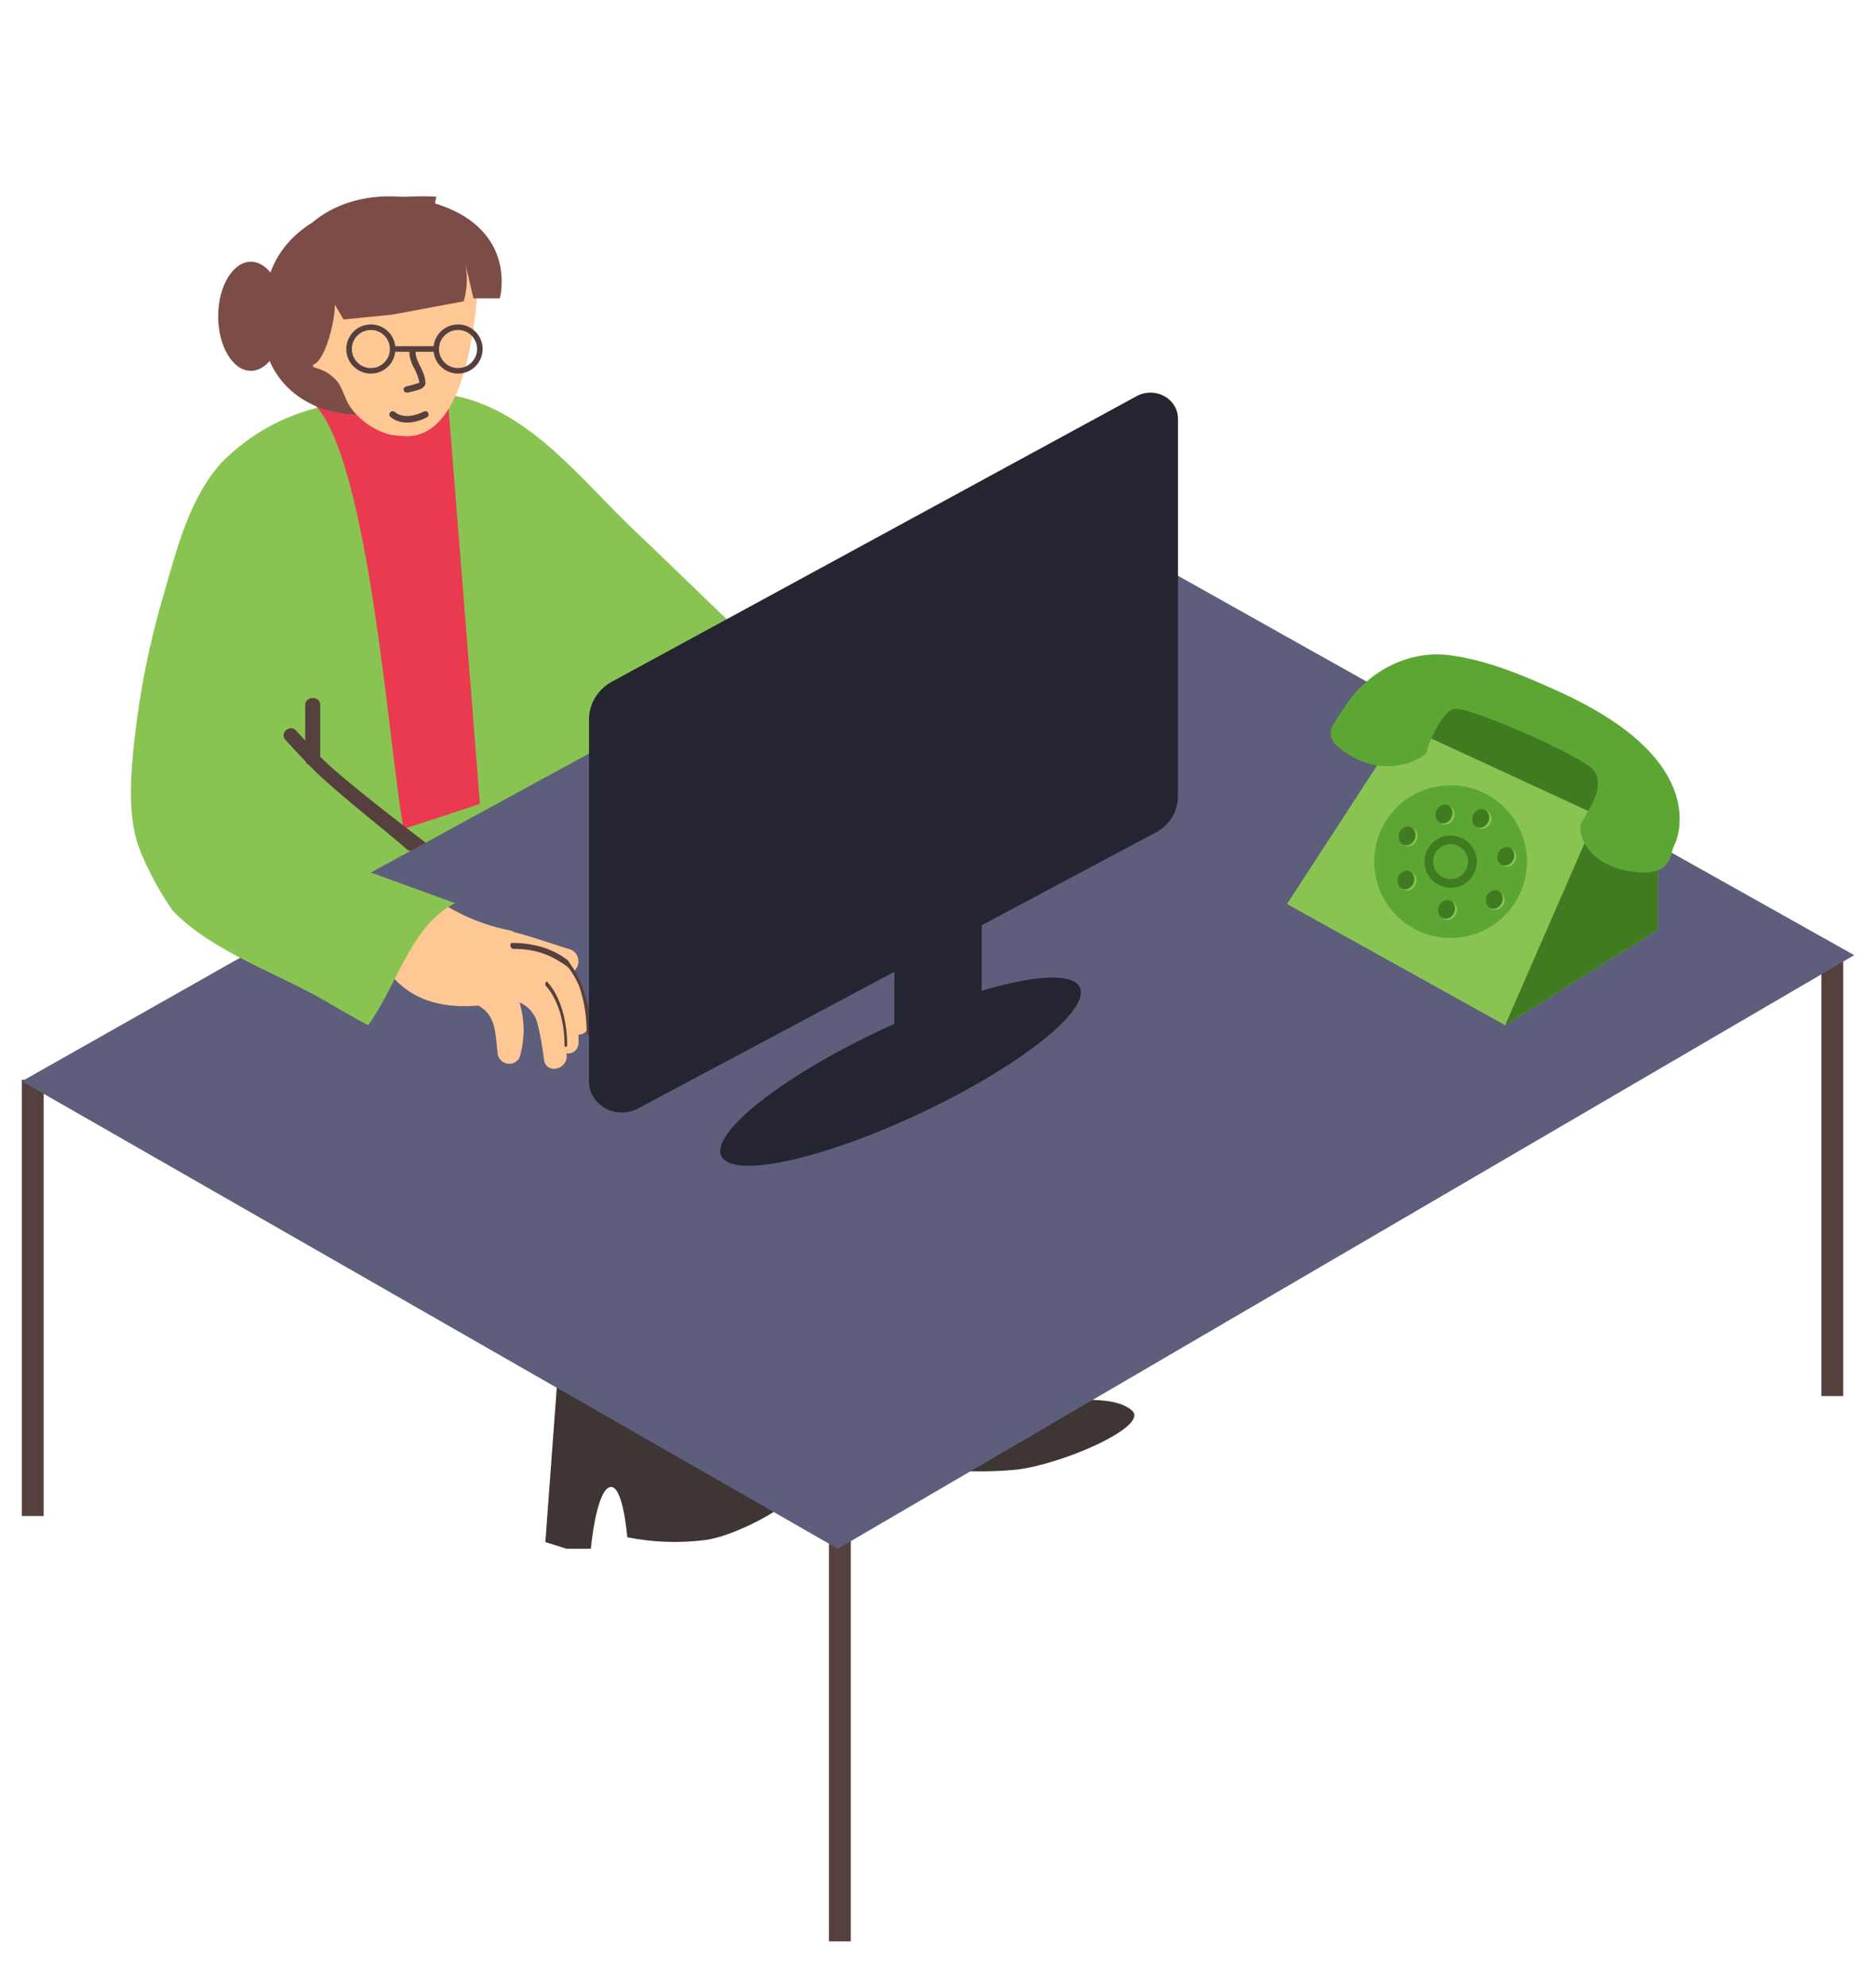
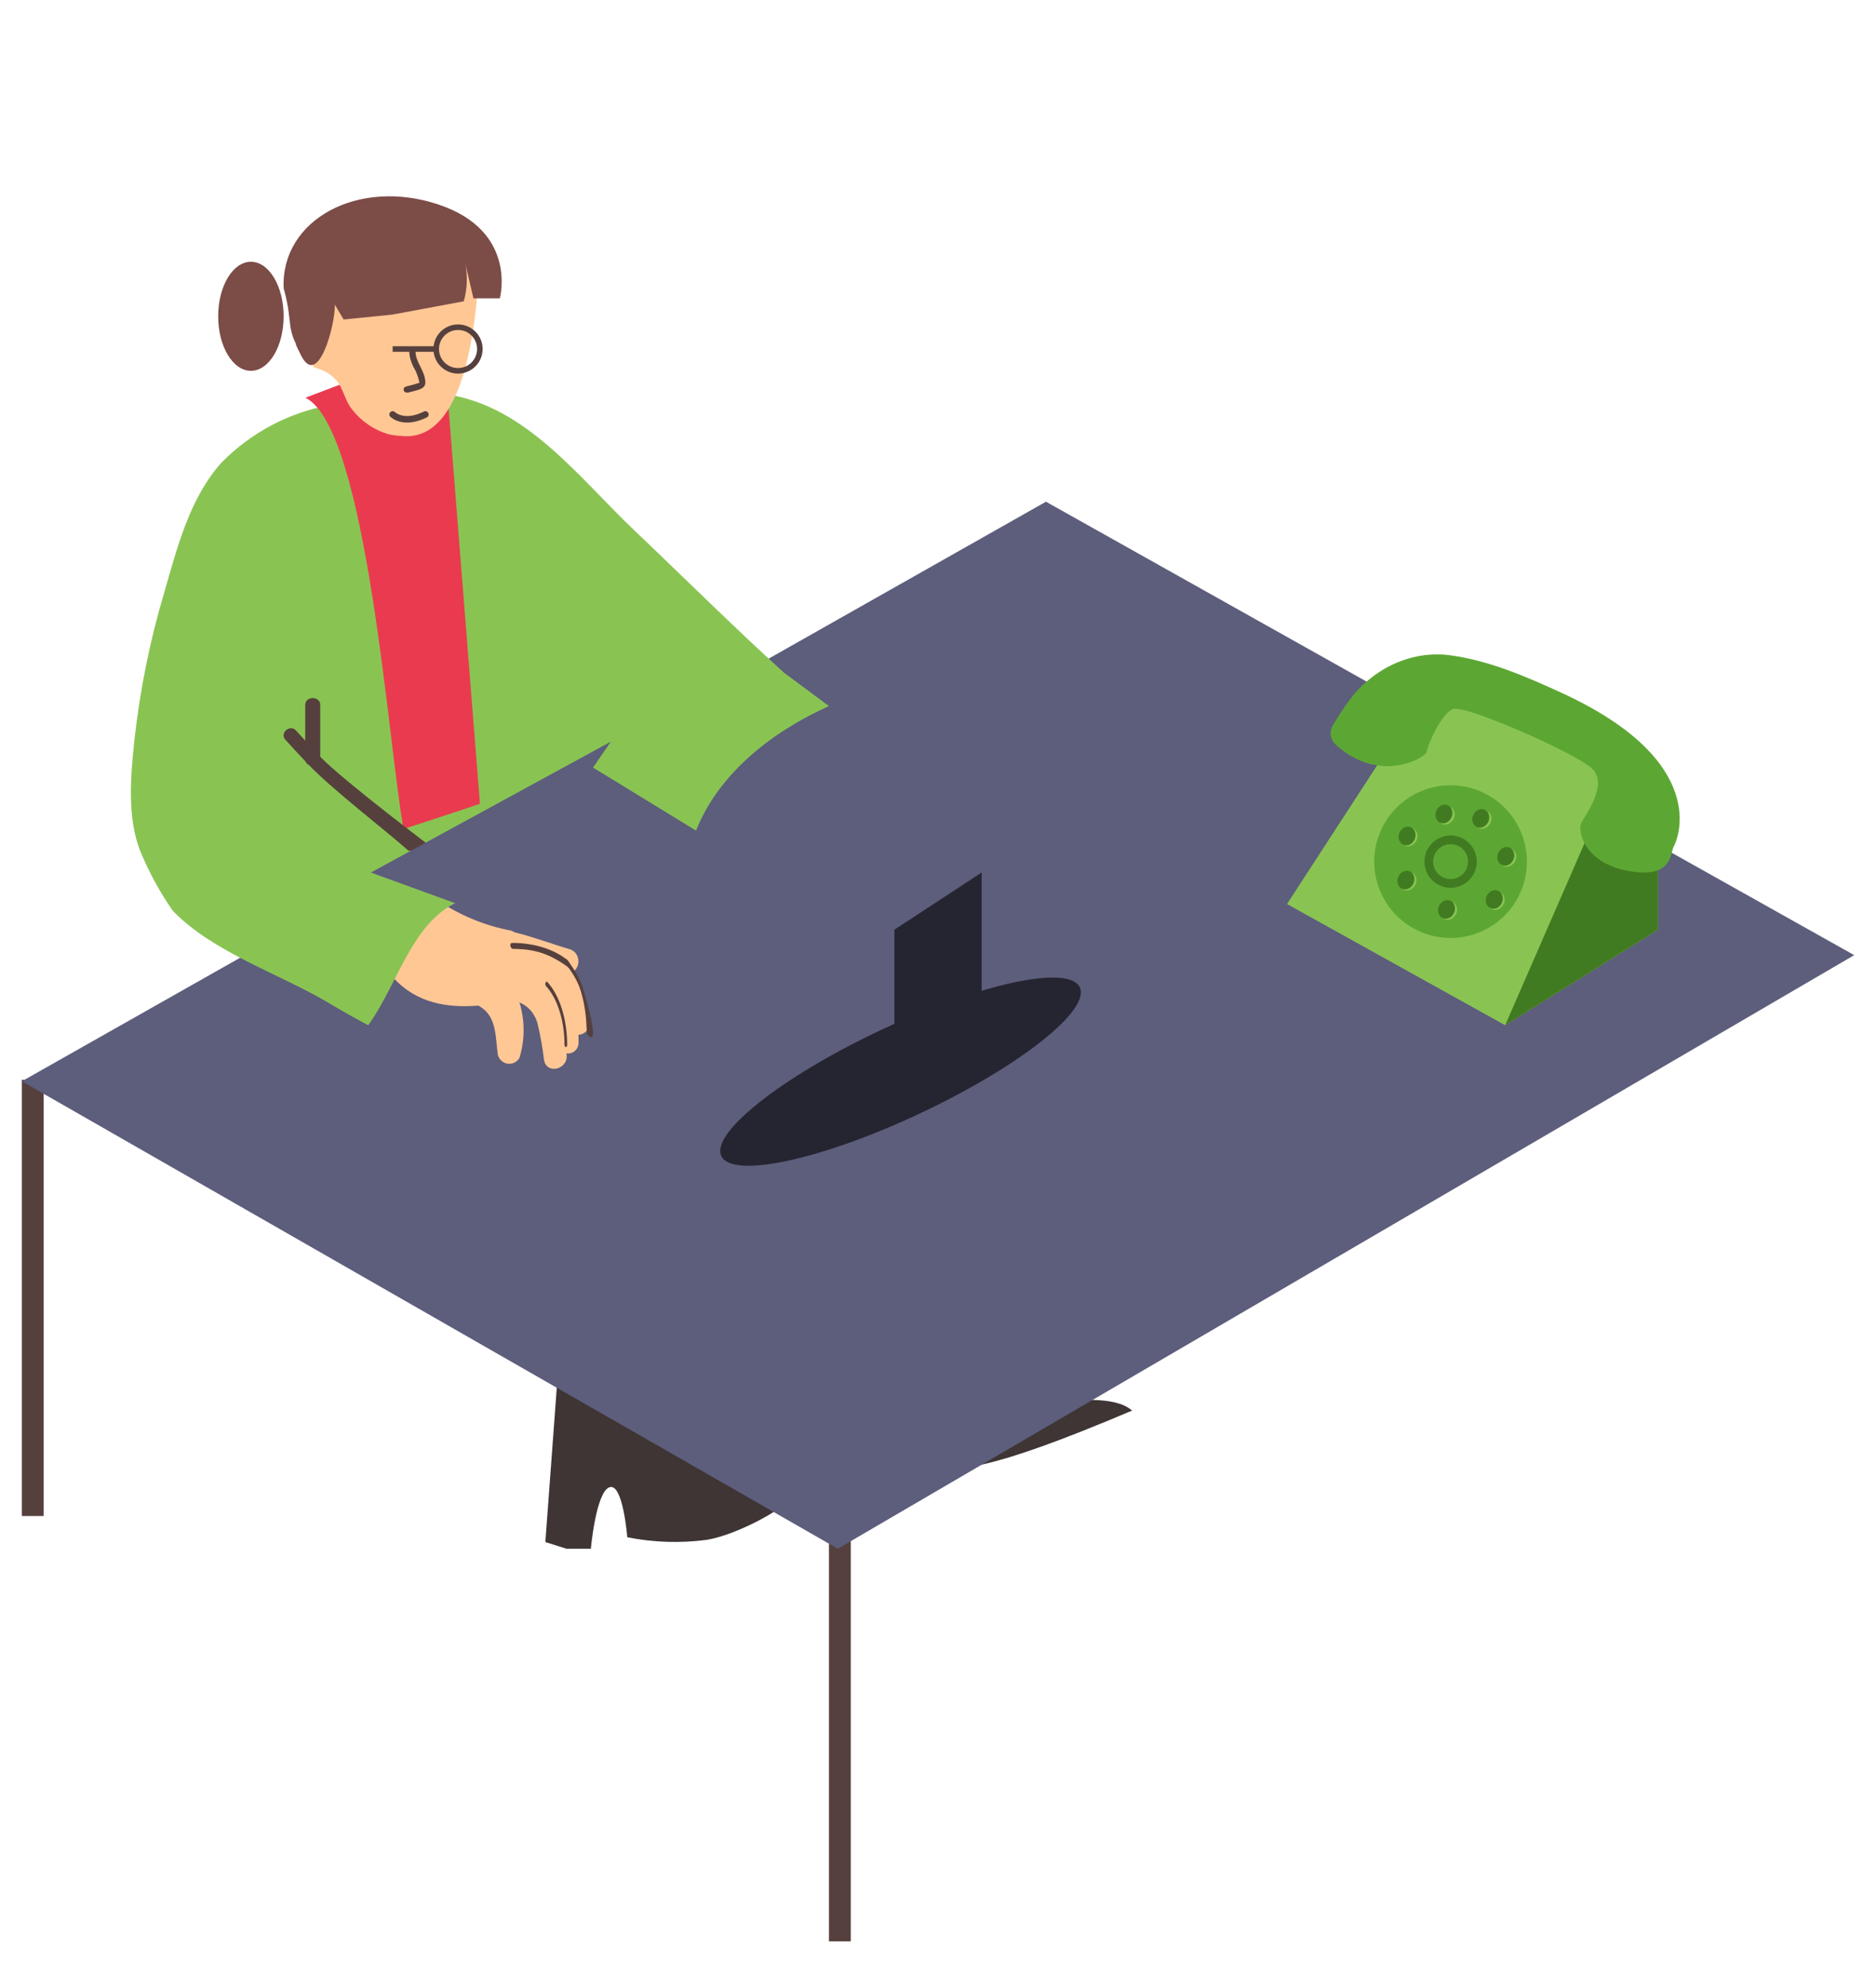
<svg xmlns="http://www.w3.org/2000/svg" width="203" height="215" viewBox="0 0 203 215" fill="none">
  <g clip-path="url(#clip0)">
    <path d="M2.363 117.007L90.186 166.056L198.282 103.861" fill="#56403D" />
-     <path d="M91.926 160.512L89.699 159.237L91.676 139.268L103.289 139.582C103.289 139.582 102.707 148.111 105.183 150.204C107.66 152.297 114.652 151.274 115.298 151.479C115.943 151.684 120.605 150.928 122.498 152.644C124.392 154.359 114.944 158.45 110.011 159.033C106.692 159.357 103.326 159.272 100.043 158.781C100.043 158.781 99.501 153.619 97.795 154.06C96.088 154.5 95.443 159.867 95.443 159.867L91.926 160.512Z" fill="#3E3534" />
+     <path d="M91.926 160.512L89.699 159.237L91.676 139.268L103.289 139.582C103.289 139.582 102.707 148.111 105.183 150.204C107.66 152.297 114.652 151.274 115.298 151.479C115.943 151.684 120.605 150.928 122.498 152.644C106.692 159.357 103.326 159.272 100.043 158.781C100.043 158.781 99.501 153.619 97.795 154.06C96.088 154.5 95.443 159.867 95.443 159.867L91.926 160.512Z" fill="#3E3534" />
    <path d="M61.31 167.593L59.012 166.872L60.706 143.988L70.66 144.349C70.66 144.349 70.161 154.123 72.284 156.521C74.406 158.919 80.4 157.747 80.953 157.982C81.506 158.216 85.502 157.35 87.125 159.316C88.749 161.282 80.65 165.97 76.422 166.637C73.577 167.009 70.692 166.911 67.877 166.349C67.877 166.349 67.414 160.434 65.951 160.939C64.488 161.444 63.935 167.593 63.935 167.593H61.31Z" fill="#3E3534" />
    <path d="M28.328 82.882C28.328 82.882 46.003 64.736 59.181 63.775C72.359 62.813 91.089 78.311 89.619 87.315C88.149 96.32 62.916 115.662 62.916 115.662" fill="#89C453" />
    <path d="M90.879 156.971V210.081" stroke="#56403D" stroke-width="2.36" />
    <path d="M3.547 116.843V164.052" stroke="#56403D" stroke-width="2.36" />
-     <path d="M198.273 103.861V151.07" stroke="#56403D" stroke-width="2.36" />
    <path d="M2.363 117.007L90.656 167.593L200.642 103.358L113.183 54.291L2.363 117.007Z" fill="#5D5D7C" />
    <path d="M63.73 110.679C63.757 109.675 63.57 108.677 63.181 107.76C62.793 106.842 62.532 105.76 61.804 105.109C62.092 105.064 62.038 105.186 62.238 104.964C62.438 104.742 62.56 104.456 62.587 104.152C62.614 103.848 62.542 103.544 62.385 103.287C62.227 103.031 61.992 102.837 61.717 102.738C59.764 102.164 57.702 101.374 55.652 100.877C55.516 100.782 55.363 100.717 55.203 100.686C51.037 99.876 47.182 97.818 44.104 94.759C43.888 94.561 43.617 94.443 43.332 94.422C43.047 94.401 42.763 94.479 42.524 94.644C42.285 94.809 42.103 95.051 42.007 95.334C41.912 95.617 41.907 95.926 41.993 96.212C41.767 96.333 41.574 96.514 41.436 96.738C41.297 96.962 41.218 97.22 41.205 97.487C40.966 97.518 40.741 97.619 40.554 97.777C40.367 97.935 40.225 98.145 40.145 98.383C40.064 98.621 40.048 98.877 40.098 99.124C40.148 99.371 40.263 99.598 40.428 99.781C40.867 100.288 41.333 100.769 41.823 101.221C41.84 101.314 41.868 101.404 41.908 101.489C41.769 101.626 41.658 101.79 41.581 101.973C41.035 101.438 40.525 100.877 40.004 100.418C38.791 99.309 36.923 101.208 38.196 102.317C39.536 103.751 41.059 104.982 42.721 105.975C45.147 108.525 48.373 109.098 51.77 108.818L52.146 109.06C53.759 110.182 53.614 112.336 53.869 114.158C53.942 114.408 54.082 114.63 54.273 114.799C54.463 114.967 54.695 115.074 54.942 115.108C55.188 115.141 55.439 115.1 55.664 114.988C55.889 114.876 56.078 114.699 56.21 114.477C56.81 112.526 56.81 110.425 56.21 108.474C56.674 108.665 57.09 108.965 57.427 109.352C57.763 109.739 58.011 110.201 58.151 110.704C58.472 112.016 58.711 113.349 58.866 114.694C59.169 116.389 61.644 115.675 61.292 113.98C61.463 114.013 61.638 114.003 61.804 113.952C61.971 113.901 62.123 113.81 62.251 113.687C62.378 113.563 62.476 113.41 62.537 113.24C62.598 113.069 62.62 112.886 62.602 112.705C62.602 112.463 62.602 112.208 62.602 111.966C62.759 111.967 62.914 111.933 63.058 111.867C63.201 111.801 63.33 111.705 63.436 111.584C63.543 111.463 63.623 111.32 63.674 111.164C63.725 111.008 63.744 110.843 63.73 110.679Z" fill="#FFC794" />
    <path d="M75.317 89.883C77.794 83.642 83.579 79.162 89.699 76.404L84.818 72.779C79.355 67.814 74.09 62.568 68.714 57.462C62.669 51.731 56.958 43.933 48.312 42.669C44.347 42.095 39.64 43.001 35.763 43.831C31.305 44.612 27.188 46.787 23.97 50.059C20.526 53.889 19.176 59.249 17.776 64.1C16.233 69.284 15.154 74.604 14.555 79.991C14.146 83.82 13.713 88.454 15.199 92.155C16.133 94.406 17.3 96.545 18.68 98.537C22.971 103.024 30.221 105.367 35.523 108.504C36.935 109.355 38.376 110.167 39.846 110.942C43.277 106.168 44.685 99.127 50.421 97.251L41.141 94.513L62.506 82.039L75.317 89.883Z" fill="#89C453" />
    <path d="M51.934 86.975L48.424 42.702L40.737 40.128L33.051 43.036C39.797 46.396 42.078 81.499 43.673 89.698C43.776 89.685 51.808 87.052 51.934 86.975Z" fill="#EA3A4F" />
    <path d="M47.207 92.058C47.207 92.058 37.134 84.477 34.652 81.887V76.236C34.652 76.05 34.567 75.871 34.414 75.74C34.262 75.609 34.056 75.535 33.84 75.535C33.625 75.535 33.418 75.609 33.266 75.74C33.113 75.871 33.028 76.05 33.028 76.236V80.143L32.017 79.039C31.378 78.333 30.239 79.326 30.866 80.033C31.493 80.739 32.324 81.622 33.053 82.395C33.081 82.475 33.126 82.55 33.188 82.614C33.249 82.679 33.325 82.732 33.411 82.77C35.919 85.39 41.448 89.637 44.203 92.058H47.207Z" fill="#56403D" />
    <path d="M40.133 94.419L66.098 80.256L53.115 99.14L40.133 94.419Z" fill="#5D5D7C" />
    <path d="M61.364 103.861C61.216 103.659 61.075 104.127 61.223 104.316C61.78 105.035 62.456 106.022 62.804 107.113C63.152 108.203 63.37 109.422 63.445 110.687C63.51 111.781 63.445 111.889 63.733 112.123C64.899 113.072 63.418 108.022 63.046 106.852C62.673 105.682 61.963 104.629 61.364 103.861Z" fill="#56403D" />
    <path d="M59.224 106.26C59.066 106.088 58.922 106.529 59.08 106.7C59.691 107.364 60.195 108.296 60.546 109.407C60.897 110.518 61.082 111.771 61.084 113.045C61.084 113.113 61.099 113.179 61.126 113.227C61.153 113.275 61.19 113.302 61.228 113.302C61.266 113.302 61.303 113.275 61.33 113.227C61.357 113.179 61.372 113.113 61.372 113.045C61.37 111.681 61.171 110.341 60.795 109.153C60.419 107.965 59.878 106.969 59.224 106.26Z" fill="#56403D" />
    <path d="M61.371 103.861C60.256 102.994 58.314 102.035 55.405 102.035C55.119 102.035 55.197 102.592 55.469 102.681C57.831 102.681 59.57 103.191 61.756 104.879C62.056 105.074 61.634 104.066 61.371 103.861Z" fill="#56403D" />
-     <path d="M42.613 44.243C34.756 46.718 25.774 41.507 29.003 30.29C31.887 20.069 47.212 21.288 47.212 21.288" fill="#7C4C47" />
    <path d="M42.847 23.614C36.844 23.308 32.799 31.052 33.063 35.199C33.154 36.744 33.445 38.27 33.927 39.738C34.064 39.762 34.197 39.803 34.324 39.86C35.182 40.105 35.947 40.608 36.52 41.303C37.121 42.135 37.325 43.188 37.901 44.044C38.951 45.505 40.458 46.558 42.175 47.029C42.675 47.113 43.18 47.171 43.687 47.2C51.706 47.689 51.682 29.241 51.934 28.042C50.798 26.71 49.404 25.63 47.841 24.868C46.278 24.106 44.578 23.679 42.847 23.614Z" fill="#FFC794" />
    <path d="M42.488 44.849C42.488 44.849 43.669 46.029 46.029 44.849" stroke="#56403D" stroke-width="0.708" stroke-linecap="round" stroke-linejoin="round" />
    <path d="M42.461 34.044L50.186 32.604C50.556 31.274 50.613 29.883 50.353 28.53L51.229 32.284H54.087C54.087 32.284 56.096 24.997 47.405 22.117C38.714 19.237 30.383 23.791 30.692 31.176C31.864 35.406 30.684 35.406 33.048 38.947C33.048 38.947 31.065 35.459 32.572 38.45C34.426 42.143 36.306 35.09 36.229 32.961L37.181 34.573L42.461 34.044Z" fill="#7C4C47" />
-     <path d="M40.13 40.128C41.434 40.128 42.49 39.071 42.49 37.768C42.49 36.464 41.434 35.407 40.13 35.407C38.826 35.407 37.77 36.464 37.77 37.768C37.77 39.071 38.826 40.128 40.13 40.128Z" stroke="#56403D" stroke-width="0.599" stroke-miterlimit="10" />
    <path d="M49.564 40.128C50.867 40.128 51.924 39.071 51.924 37.768C51.924 36.464 50.867 35.407 49.564 35.407C48.26 35.407 47.203 36.464 47.203 37.768C47.203 39.071 48.26 40.128 49.564 40.128Z" stroke="#56403D" stroke-width="0.599" stroke-miterlimit="10" />
    <path d="M44.968 38.049C44.949 37.97 44.892 37.898 44.809 37.847C44.725 37.795 44.858 37.767 44.749 37.767C44.639 37.767 44.533 37.795 44.45 37.847C44.366 37.898 44.309 37.97 44.29 38.049C44.297 38.617 44.485 39.201 44.749 39.735C45.084 40.278 45.267 40.831 45.391 41.42C44.934 41.575 44.462 41.706 43.98 41.813C43.429 41.968 43.669 42.619 44.22 42.464C45.024 42.237 46.083 42.144 46.026 41.358C45.998 40.117 44.954 39.187 44.968 38.049Z" fill="#56403D" />
    <path d="M42.488 37.767H47.209" stroke="#56403D" stroke-width="0.599" stroke-miterlimit="10" />
    <path d="M27.15 40.129C29.106 40.129 30.691 37.486 30.691 34.227C30.691 30.968 29.106 28.326 27.15 28.326C25.195 28.326 23.609 30.968 23.609 34.227C23.609 37.486 25.195 40.129 27.15 40.129Z" fill="#7C4C47" />
    <path d="M139.266 97.828L162.87 110.942L179.394 100.618V83.855L160.788 73.174L152.33 77.721L139.266 97.828Z" fill="#89C453" />
-     <path d="M173.495 88.517L151.07 78.157L160.512 75.535L179.396 83.403L173.495 88.517Z" fill="#417B21" />
    <path d="M179.394 84.977L172.202 89.543L162.871 110.942L179.394 100.615V84.977Z" fill="#417B21" />
    <path d="M156.965 101.5C161.528 101.5 165.226 97.801 165.226 93.238C165.226 88.675 161.528 84.977 156.965 84.977C152.402 84.977 148.703 88.675 148.703 93.238C148.703 97.801 152.402 101.5 156.965 101.5Z" fill="#5CA733" />
    <path d="M153.14 91.18C153.497 90.741 153.481 90.119 153.105 89.79C152.729 89.461 152.135 89.55 151.779 89.989C151.422 90.427 151.438 91.05 151.814 91.379C152.19 91.707 152.784 91.618 153.14 91.18Z" fill="#89C453" />
    <path d="M153.028 90.925C153.305 90.428 153.183 89.818 152.758 89.563C152.332 89.308 151.762 89.504 151.485 90.001C151.209 90.499 151.33 91.108 151.756 91.363C152.182 91.618 152.751 91.422 153.028 90.925Z" fill="#417B21" />
    <path d="M157.152 88.824C157.509 88.385 157.493 87.763 157.117 87.434C156.741 87.105 156.147 87.194 155.79 87.633C155.434 88.072 155.449 88.694 155.825 89.023C156.201 89.352 156.795 89.263 157.152 88.824Z" fill="#89C453" />
    <path d="M157.02 88.543C157.297 88.046 157.176 87.437 156.75 87.181C156.324 86.926 155.754 87.123 155.478 87.62C155.201 88.117 155.322 88.726 155.748 88.981C156.174 89.237 156.743 89.04 157.02 88.543Z" fill="#417B21" />
    <path d="M161.14 89.287C161.497 88.848 161.481 88.226 161.105 87.897C160.729 87.568 160.135 87.657 159.779 88.096C159.422 88.535 159.438 89.157 159.814 89.486C160.19 89.815 160.784 89.726 161.14 89.287Z" fill="#89C453" />
    <path d="M161 89.021C161.277 88.524 161.156 87.914 160.73 87.659C160.304 87.404 159.735 87.6 159.458 88.097C159.181 88.594 159.302 89.204 159.728 89.459C160.154 89.714 160.724 89.518 161 89.021Z" fill="#417B21" />
    <path d="M163.816 93.4C164.173 92.961 164.157 92.338 163.781 92.01C163.405 91.681 162.811 91.77 162.454 92.209C162.098 92.647 162.113 93.269 162.489 93.598C162.865 93.927 163.459 93.838 163.816 93.4Z" fill="#89C453" />
    <path d="M163.708 93.128C163.984 92.631 163.863 92.022 163.437 91.766C163.011 91.511 162.442 91.707 162.165 92.205C161.888 92.702 162.009 93.311 162.435 93.566C162.861 93.821 163.431 93.625 163.708 93.128Z" fill="#417B21" />
    <path d="M162.562 98.069C162.919 97.63 162.903 97.008 162.527 96.679C162.151 96.35 161.557 96.439 161.201 96.878C160.844 97.317 160.86 97.939 161.236 98.268C161.612 98.597 162.206 98.508 162.562 98.069Z" fill="#89C453" />
    <path d="M162.465 97.791C162.742 97.294 162.621 96.684 162.195 96.429C161.769 96.174 161.199 96.37 160.923 96.867C160.646 97.364 160.767 97.974 161.193 98.229C161.619 98.484 162.189 98.288 162.465 97.791Z" fill="#417B21" />
    <path d="M153.019 95.961C153.376 95.522 153.36 94.9 152.984 94.571C152.608 94.242 152.014 94.331 151.658 94.77C151.301 95.209 151.317 95.831 151.693 96.16C152.069 96.489 152.663 96.4 153.019 95.961Z" fill="#89C453" />
    <path d="M152.903 95.694C153.18 95.197 153.058 94.587 152.633 94.332C152.207 94.077 151.637 94.273 151.36 94.77C151.084 95.267 151.205 95.877 151.631 96.132C152.057 96.387 152.626 96.191 152.903 95.694Z" fill="#417B21" />
    <path d="M157.41 99.145C157.767 98.706 157.751 98.084 157.375 97.755C156.999 97.426 156.405 97.515 156.048 97.954C155.692 98.393 155.707 99.015 156.083 99.344C156.459 99.673 157.053 99.584 157.41 99.145Z" fill="#89C453" />
    <path d="M157.297 98.87C157.574 98.373 157.453 97.763 157.027 97.508C156.601 97.253 156.032 97.449 155.755 97.946C155.478 98.443 155.599 99.053 156.025 99.308C156.451 99.563 157.021 99.367 157.297 98.87Z" fill="#417B21" />
    <path d="M156.97 95.599C158.273 95.599 159.33 94.542 159.33 93.238C159.33 91.935 158.273 90.878 156.97 90.878C155.666 90.878 154.609 91.935 154.609 93.238C154.609 94.542 155.666 95.599 156.97 95.599Z" stroke="#417B21" stroke-width="0.944" stroke-miterlimit="10" />
    <path d="M144.613 80.657C144.297 80.383 144.088 80.027 144.016 79.64C143.944 79.253 144.013 78.856 144.213 78.507C144.763 77.565 145.362 76.656 146.011 75.769C148.346 72.6 152.442 70.328 156.874 70.904C161.107 71.458 165.177 73.231 168.948 74.96C185.18 82.397 181.534 90.864 181.122 91.585C180.71 92.305 181.047 95.12 176.24 94.256C171.433 93.391 170.683 89.933 171.108 89.058C171.533 88.182 174.13 84.846 172.219 83.129C170.309 81.411 158.56 76.246 157.236 76.723C155.913 77.199 154.389 80.868 154.389 81.366C154.389 81.865 149.457 84.957 144.613 80.657Z" fill="#5CA733" />
-     <path d="M66.15 73.803L122.924 42.907C123.378 42.642 123.9 42.498 124.434 42.489C124.968 42.48 125.494 42.606 125.959 42.854C126.423 43.102 126.808 43.464 127.073 43.901C127.339 44.338 127.474 44.834 127.467 45.337V86.201C127.466 86.991 127.244 87.766 126.822 88.448C126.4 89.13 125.793 89.694 125.064 90.082L69.14 119.893C68.602 120.203 67.986 120.372 67.355 120.383C66.724 120.394 66.102 120.247 65.551 119.956C65.001 119.666 64.543 119.242 64.223 118.729C63.904 118.216 63.735 117.633 63.734 117.038V77.849C63.733 77.035 63.954 76.235 64.377 75.526C64.801 74.817 65.411 74.224 66.15 73.803Z" fill="#252531" />
    <path d="M99.708 120.411C110.411 115.352 118.076 109.261 116.828 106.807C115.58 104.353 105.892 106.465 95.188 111.525C84.485 116.584 76.82 122.675 78.069 125.129C79.317 127.583 89.005 125.471 99.708 120.411Z" fill="#252531" />
    <path d="M96.781 100.602V118.024L106.223 111.535V94.419" fill="#252531" />
  </g>
  <defs>
    <clipPath id="clip0">
      <rect width="203" height="214.802" fill="white" />
    </clipPath>
  </defs>
</svg>